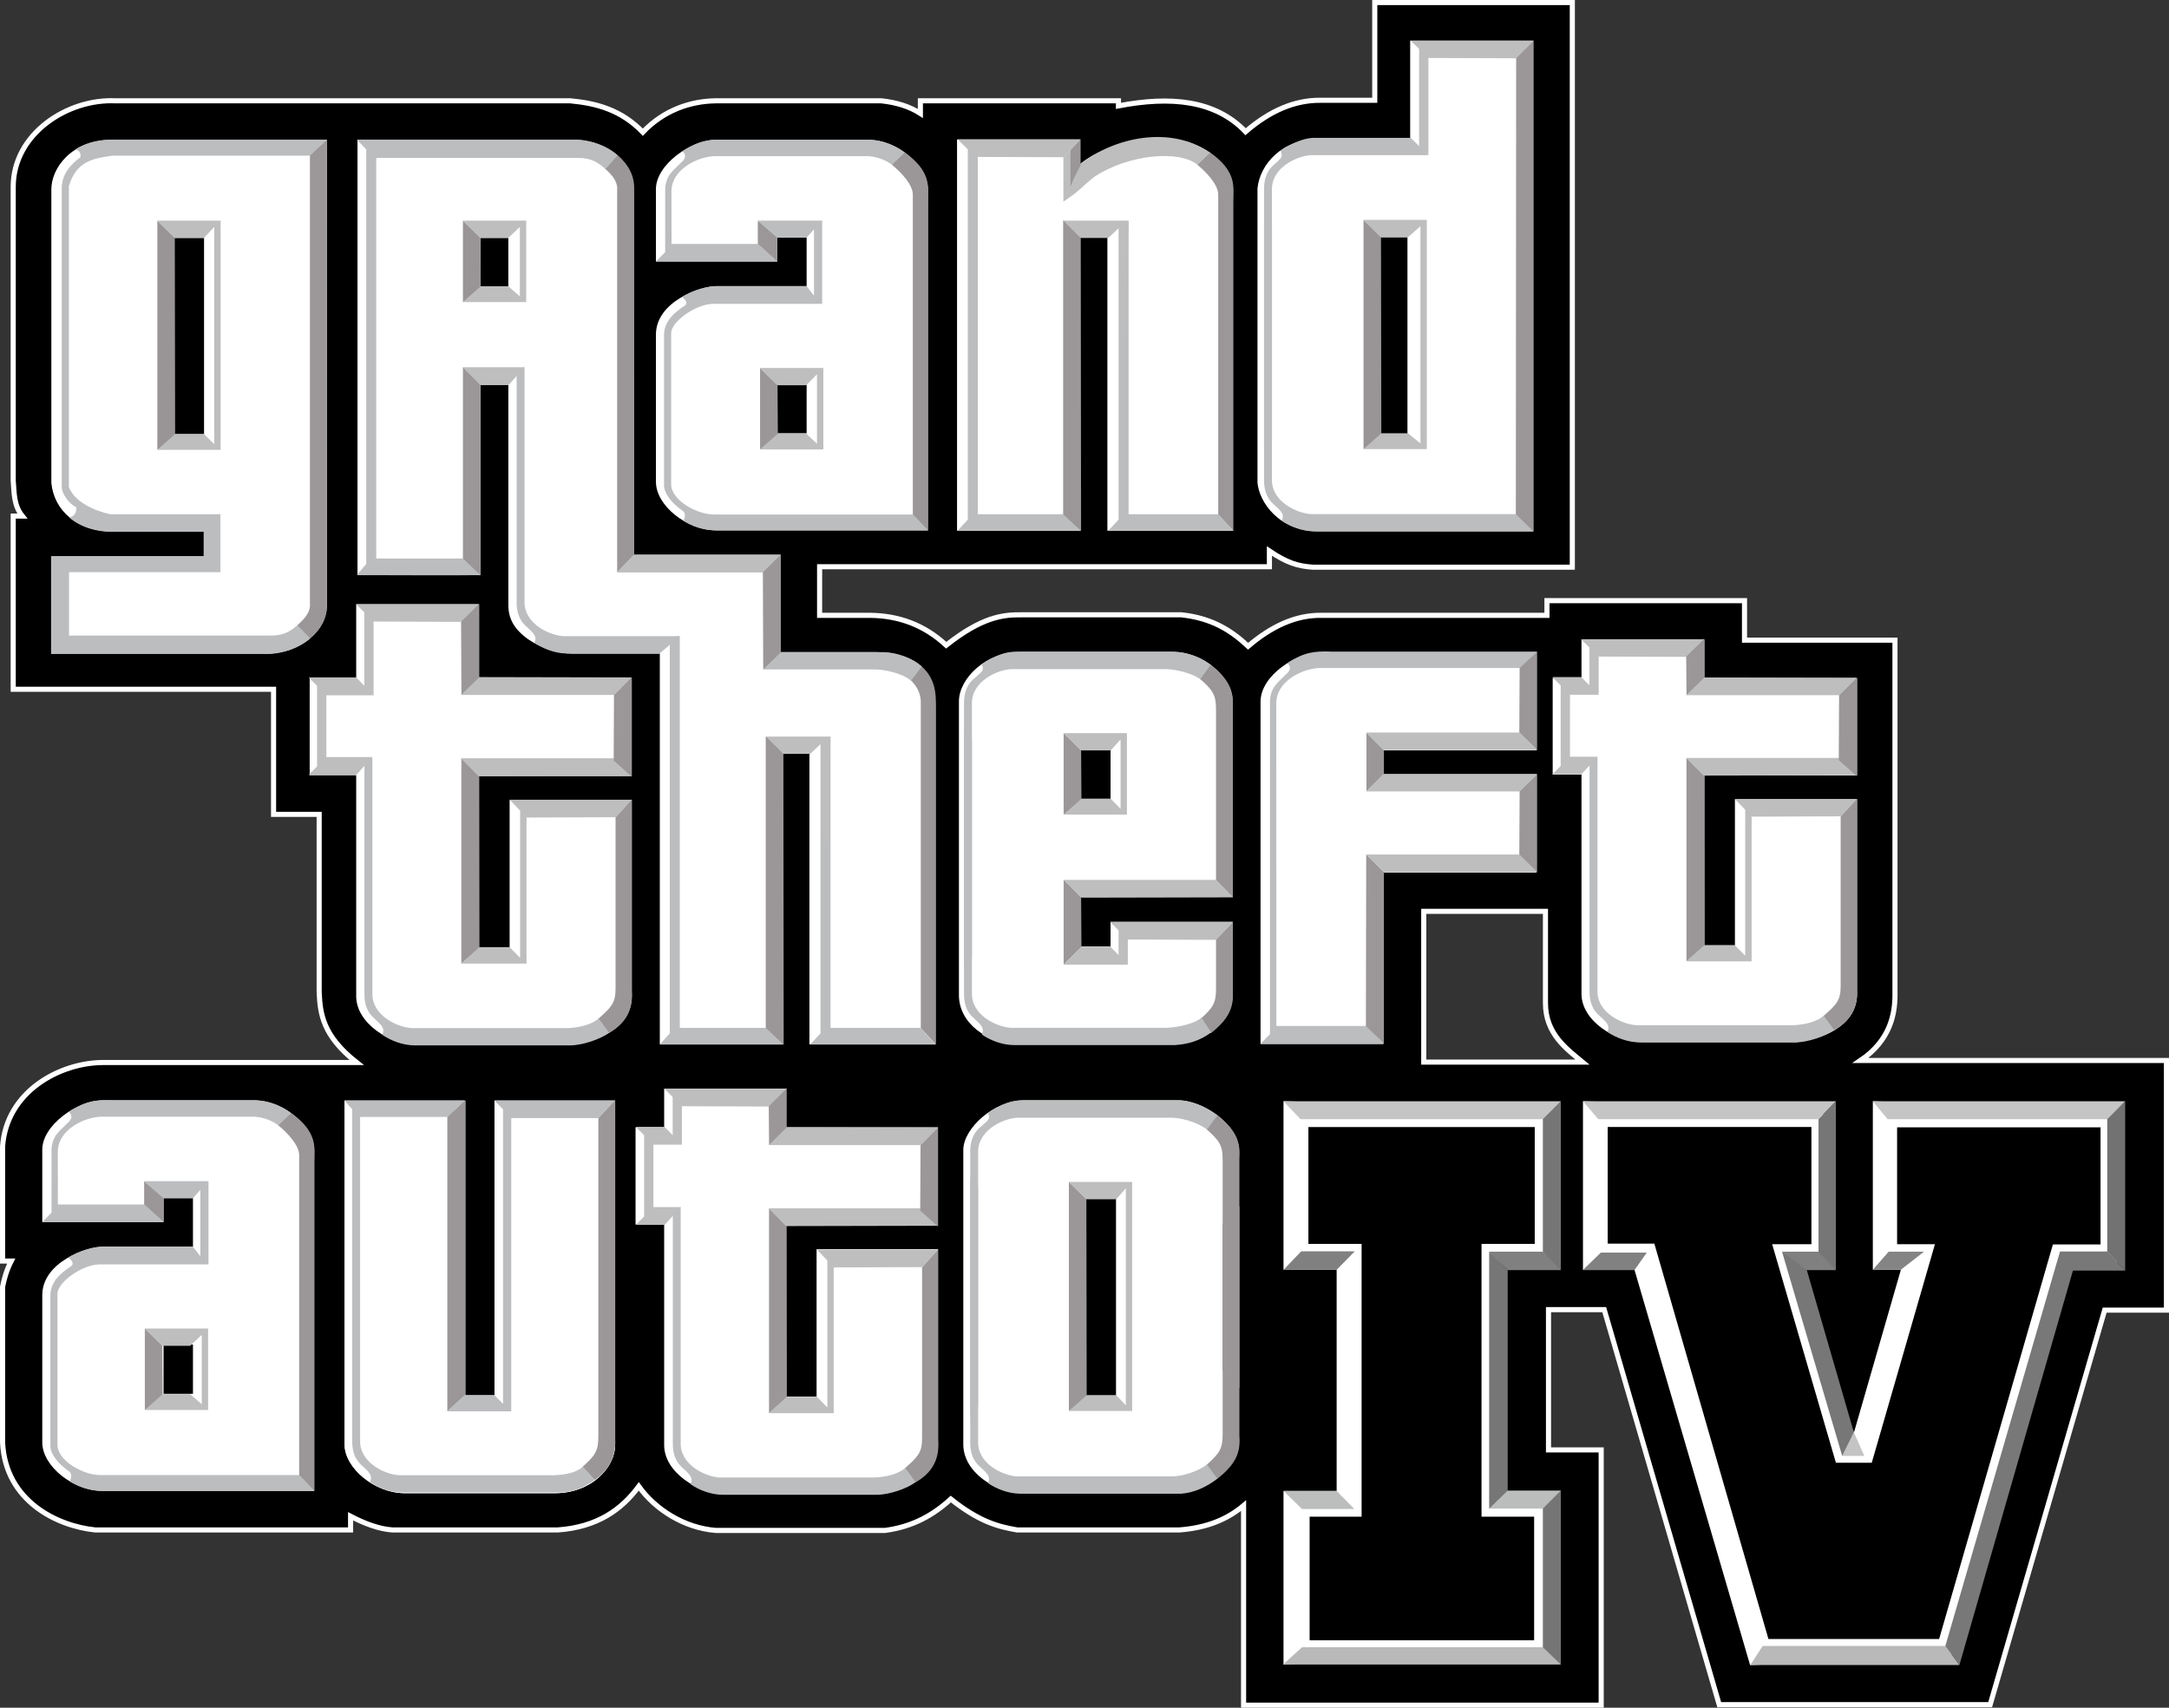
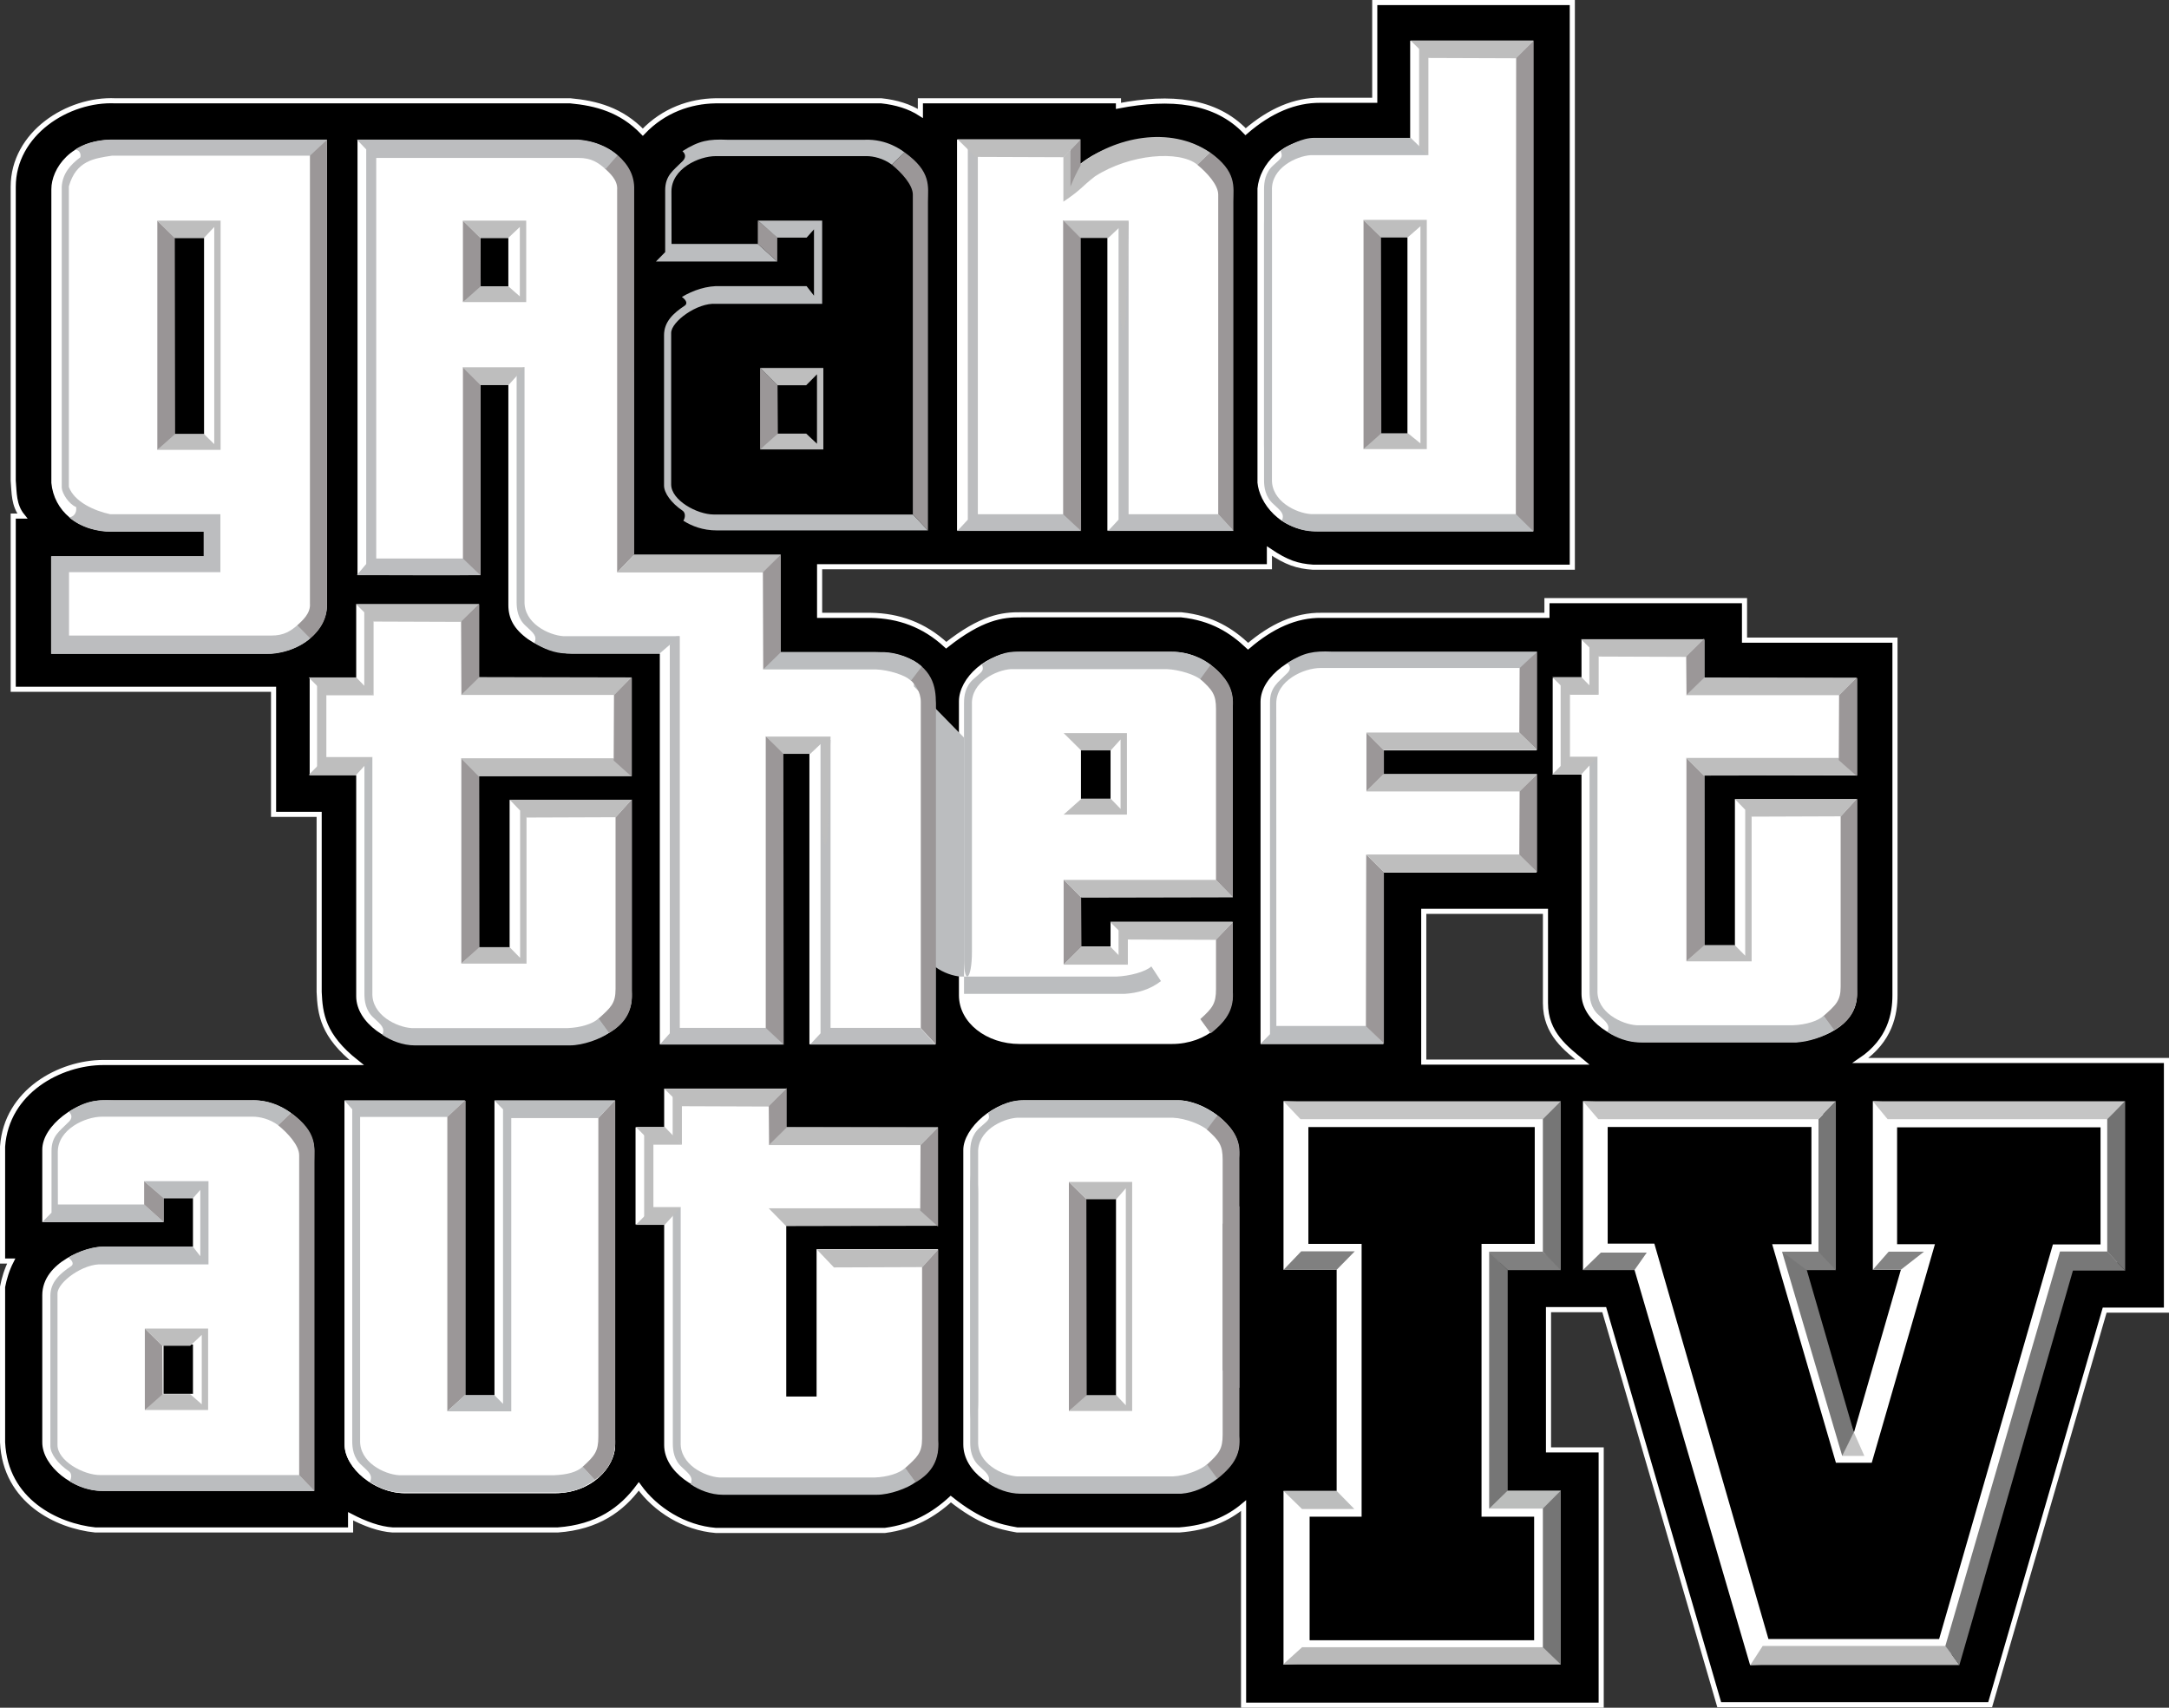
<svg xmlns="http://www.w3.org/2000/svg" xmlns:ns1="http://www.inkscape.org/namespaces/inkscape" xmlns:ns2="http://sodipodi.sourceforge.net/DTD/sodipodi-0.dtd" width="1000" height="787.469" id="svg2" version="1.1" ns1:version="0.48.2 r9819" ns2:docname="gta4logo.svg">
  <rect width="100%" height="100%" fill="#333333" stroke="none" />
  <defs id="defs4">
    <linearGradient id="linearGradient4596">
      <stop style="stop-color:#c7d1bd;stop-opacity:1;" offset="0" id="stop4598" />
      <stop style="stop-color:#638e30;stop-opacity:1;" offset="1" id="stop4600" />
    </linearGradient>
  </defs>
  <ns2:namedview id="base" pagecolor="#ffffff" bordercolor="#666666" borderopacity="1.0" ns1:pageopacity="0.0" ns1:pageshadow="2" ns1:zoom="1.329636" ns1:cx="689.23485" ns1:cy="175.53781" ns1:document-units="px" ns1:current-layer="layer6" showgrid="false" ns1:window-width="1360" ns1:window-height="706" ns1:window-x="-8" ns1:window-y="-8" ns1:window-maximized="1" fit-margin-top="0" fit-margin-left="0" fit-margin-right="0" fit-margin-bottom="0" showguides="true" ns1:guide-bbox="true" />
  <g ns1:groupmode="layer" id="layer2" ns1:label="Warstwa" transform="translate(-4271.5,-264.969)" />
  <g ns1:groupmode="layer" id="layer5" ns1:label="Warstwa#3" transform="translate(-3932.188,-613.688)">
    <path style="fill:#000000;stroke:#ffffff;stroke-width:2.357;stroke-linecap:butt;stroke-linejoin:miter;stroke-miterlimit:4;stroke-opacity:1;stroke-dasharray:none" d="m 4566.006,614.868 0,45.061 -25.219,0 c -11.443,-0.056 -22.887,4.581 -34.33,14.488 -14.019,-14.664 -34.659,-16.5 -58.615,-11.91 l 0,-2.333 -91.324,0 0,5.82 c -5.034,-3.225 -11.073,-5.085 -17.975,-5.82 l -76.591,0 c -11.406,0.197 -23.687,4.242 -33.396,14.464 -10.021,-10.376 -21.522,-13.35 -33.396,-14.464 l -209.709,0 c -22.042,-1.045 -47.172,15.123 -47.172,39.683 l 0,135.452 c 0.491,5.601 0.158,11.345 4.199,16.354 l -4.199,0 0,79.857 120.031,0 0,57.682 21.02,0 0,81.968 c 0.453,9.971 1.577,20.051 17.288,32.463 l -116.764,0 c -20.005,0 -44.706,13.287 -46.485,38.774 l 0,52.771 3.978,0 c -2.016,3.97 -3.204,7.94 -3.978,11.91 l 0,71.679 c 1.276,27.199 25.237,38.629 42.752,40.419 l 117.698,0 0,-6.311 c 6.742,3.505 13.255,5.913 19.375,6.311 l 76.124,0 c 18.38,-1.32 29.538,-9.464 37.374,-20.087 7.653,10.696 20.955,19.139 35.484,20.308 l 78.015,0 c 12.908,-1.689 22.41,-7.187 30.351,-14.463 13.343,10.646 22.149,12.774 30.597,14.242 l 74.724,0 c 13.312,-0.996 22.565,-5.256 29.664,-11.222 l 0,92.012 164.87,0 0,-117.698 -24.286,0 0,-64.681 25.686,0 53.017,182.157 124.917,0 52.796,-181.936 28.485,0 0,-115.119 -141.051,0 c 13.768,-9.285 15.888,-21.541 15.888,-30.13 l 0,-163.691 -69.371,0 0,-18.221 -91.079,0 0,6.777 -103.922,0 c -11.945,-0.188 -23.162,5.095 -33.863,14.243 -7.533,-7.07 -16.489,-12.978 -30.818,-14.488 l -73.791,0 c -8.779,-0.128 -18.428,1.256 -34.575,14.022 -10.281,-9.533 -22.026,-13.577 -34.796,-13.776 l -23.574,0 0,-22.42 207.377,0 0,-7.244 c 7.967,5.365 12.902,6.981 20.087,7.465 l 119.564,0 0,-260.369 z m 22.592,419.051 56.111,0 0,42.286 c 0,14.222 9.693,21.098 17.067,27.233 l -73.177,0 z" id="path3340" ns1:connector-curvature="0" ns2:nodetypes="cccccccccccccscccccccccscccccccccccccccccccccccccccccscccccccccccccccccccccsccc" />
  </g>
  <g ns1:groupmode="layer" id="layer6" ns1:label="Warstwa#4" transform="translate(-3932.188,-613.688)">
    <g transform="matrix(0.609,0,0,0.632,4138.887,723.188)" style="font-size:563.836px;font-style:normal;font-weight:normal;line-height:125%;letter-spacing:0px;word-spacing:0px;fill:#ffffff;fill-opacity:1;stroke:none;display:inline;font-family:Sans" id="g4228">
      <path d="m -184.933,0.327 -22.558,0 0,143.213 22.558,0 z M -91.912,268.153 c 0,18.826 -20.178,35.515 -46.235,35.515 l -162.381,0 0,-71.03 115.596,0 0,-18.05 -69.361,0 c -26.512,0 -44.262,-15.311 -46.235,-35.515 l 0,-214.26 c 0,-15.056 14.761,-36.083 46.235,-36.083 l 162.381,0 z" style="font-variant:normal;font-stretch:normal;fill:#ffffff;font-family:Pricedown;-inkscape-font-specification:Pricedown" id="path4230" ns1:connector-curvature="0" ns2:nodetypes="cccccssccccscsscs" />
    </g>
    <g transform="matrix(0.609,0,0,0.632,4139.437,722.313)" style="font-size:563.836px;font-style:normal;font-weight:normal;line-height:125%;letter-spacing:0px;word-spacing:0px;fill:#ffffff;fill-opacity:1;stroke:none;display:inline;font-family:Sans" id="g4236">
      <path d="m 44.541,1.712 -21.168,0 0,35.532 21.168,0 z M 92.716,305.052 c -10.519,0 -23.361,-4.061 -33.134,-10.451 -10.898,-7.514 -15.042,-15.291 -15.041,-25.064 l 0,-160.695 -21.168,0 0,138.938 -93.038,0 0,-317.666 162.381,0 c 25.824,0 46.235,15.022 46.235,36.083 l 0,76.674 c 0,25.58 -6.354,26.263 -22.553,29.356 4.591,-8.613 22.553,-4.912 22.553,30.421 l 0,130.389 111.719,0 0,72.015 z" style="font-variant:normal;font-stretch:normal;fill:#ffffff;font-family:Pricedown;-inkscape-font-specification:Pricedown" id="path4238" ns1:connector-curvature="0" ns2:nodetypes="cccccscccccccssccccccs" />
    </g>
    <g transform="matrix(0.609,0,0,0.631,3817.863,722.985)" style="font-size:563.836px;font-style:normal;font-weight:normal;line-height:125%;letter-spacing:0px;word-spacing:0px;fill:#ffffff;fill-opacity:1;stroke:none;display:inline;font-family:Sans" id="g4260">
      <path d="m 1026.065,214.588 0,-214.26 -20.78,0 0,214.26 -93.038,0 0,-285.858 93.038,0 0,18.033 c 15.406,-12.022 36.658,-18.033 67.481,-18.033 10.53,2.86e-4 20.683,3.195 30.456,9.584 10.519,7.135 17.641,15.968 17.641,26.499 l 0,249.775 z" style="font-variant:normal;font-stretch:normal;fill:#ffffff;font-family:Pricedown;-inkscape-font-specification:Pricedown" id="path4262" ns1:connector-curvature="0" ns2:nodetypes="ccccccccccccc" />
    </g>
    <g transform="matrix(0.609,0,0,0.633,4133.874,722.873)" style="font-size:563.836px;font-style:normal;font-weight:normal;line-height:125%;letter-spacing:0px;word-spacing:0px;fill:#ffffff;fill-opacity:1;stroke:none;display:inline;font-family:Sans" id="g4268">
      <path d="m 734.334,0.327 -20.502,0 0,143.213 20.502,0 z M 667.03,214.588 c -30.026,0 -44.988,-21.381 -46.235,-35.515 l 0,-214.26 c 1.711,-17.65 18.756,-36.083 46.235,-36.083 l 69.361,0 0,-71.615 93.02,0 0,357.473 z" style="font-variant:normal;font-stretch:normal;fill:#ffffff;font-family:Pricedown;-inkscape-font-specification:Pricedown" id="path4270" ns1:connector-curvature="0" ns2:nodetypes="cccccsccsccccs" />
    </g>
    <g transform="matrix(0.609,0,0,0.632,4519.529,722.75)" style="font-size:563.836px;font-style:normal;font-weight:normal;line-height:125%;letter-spacing:0px;word-spacing:0px;fill:#ffffff;fill-opacity:1;stroke:none;display:inline;font-family:Sans" id="g4276">
      <path d="m -486.156,554.293 c 0,19.908 -19.374,32.39 -46.235,35.515 l -116.147,0 c -20.644,0 -46.235,-15.775 -46.235,-35.515 l 0,-161.263 -35.22,0 0,-71.047 35.22,0 0,-53.533 93.038,0 0,53.533 115.579,0 0,71.679 -115.579,0 0,125.099 23.109,0 0,-107.681 92.47,0 z" style="font-variant:normal;font-stretch:normal;fill:#ffffff;font-family:Pricedown;-inkscape-font-specification:Pricedown" id="path4278" ns1:connector-curvature="0" ns2:nodetypes="scssccccccccccccccs" />
    </g>
    <g transform="matrix(0.609,0,0,0.636,4137.3,722.984)" style="font-size:563.836px;font-style:normal;font-weight:normal;line-height:125%;letter-spacing:0px;word-spacing:0px;fill:#ffffff;fill-opacity:1;stroke:none;display:inline;font-family:Sans" id="g4288">
      <path d="m 275.968,585.319 0,-210.647 -20.219,0 0,210.647 -93.038,0 0,-349.939 88.273,0 0,65.587 74.109,0 c 30.823,0 46.235,13.556 46.235,37.345 l 0,247.008 z" style="font-variant:normal;font-stretch:normal;fill:#ffffff;fill-opacity:1;font-family:Pricedown;-inkscape-font-specification:Pricedown" id="path4290" ns1:connector-curvature="0" ns2:nodetypes="ccccccccsscc" />
    </g>
    <g transform="matrix(0.607,0,0,0.635,4272.003,722.339)" style="font-size:561.707px;font-style:normal;font-weight:normal;line-height:125%;letter-spacing:0px;word-spacing:0px;fill:#ffffff;fill-opacity:1;stroke:none;display:inline;font-family:Sans" id="g4300">
      <path d="m 283.679,373.564 -22.473,0 0,35.398 22.473,0 z m 92.669,178.07 c 0,18.23 -19.709,35.381 -46.06,35.381 l -115.708,0 c -25.055,0 -46.06,-15.375 -46.06,-35.381 l 0,-213.451 c 0,-16.881 21.079,-35.947 46.06,-35.947 l 115.708,0 c 24.673,0 46.06,19.159 46.06,35.947 l 0,142.107 -115.142,0 0,35.947 22.473,0 0,-17.965 92.669,0 z" style="font-variant:normal;font-stretch:normal;fill:#ffffff;font-family:Pricedown;-inkscape-font-specification:Pricedown" id="path4302" ns1:connector-curvature="0" ns2:nodetypes="cccccssssssssccccccs" />
    </g>
    <g transform="matrix(0.609,0,0,0.632,4134.24,722.735)" style="font-size:563.836px;font-style:normal;font-weight:normal;line-height:125%;letter-spacing:0px;word-spacing:0px;fill:#ffffff;fill-opacity:1;stroke:none;display:inline;font-family:Sans" id="g4312">
      <path d="m 715.548,464.077 0,125.163 -93.038,0 0,-249.775 c 0,-19.047 26.834,-36.083 46.235,-36.083 l 162.648,0 0,71.598 -115.845,0 6.3e-4,17.482 115.845,0 0,71.615 z" style="font-variant:normal;font-stretch:normal;fill:#ffffff;font-family:Pricedown;-inkscape-font-specification:Pricedown" id="path4314" ns1:connector-curvature="0" ns2:nodetypes="cccssccccccc" />
    </g>
    <g id="g4324" style="font-size:563.836px;font-style:normal;font-weight:normal;line-height:125%;letter-spacing:0px;word-spacing:0px;fill:#ffffff;fill-opacity:1;stroke:none;display:inline;font-family:Sans" transform="matrix(0.609,0,0,0.627,5084.443,724.465)">
      <path ns2:nodetypes="scssccccccccccccccs" ns1:connector-curvature="0" id="path4326" style="font-variant:normal;font-stretch:normal;fill:#ffffff;font-family:Pricedown;-inkscape-font-specification:Pricedown" d="m -486.156,554.293 c 0,19.908 -19.374,32.39 -46.235,35.515 l -116.147,0 c -20.644,0 -46.235,-15.775 -46.235,-35.515 l 0,-161.263 -21.813,0 0,-71.047 21.813,0 0,-28.27 93.038,0 0,28.27 115.579,0 0,71.679 -115.579,0 0,125.099 23.109,0 0,-107.681 92.47,0 z" />
    </g>
    <g id="g4336" style="font-size:563.836px;font-style:normal;font-weight:normal;line-height:125%;letter-spacing:0px;word-spacing:0px;fill:#ffffff;fill-opacity:1;stroke:none;display:inline;font-family:Sans" transform="matrix(0.601,0,0,0.63,3855.361,1165.983)">
      <path ns2:nodetypes="cccccsssccccccsssscs" ns1:connector-curvature="0" id="path4338" style="font-variant:normal;font-stretch:normal;fill:#ffffff;font-family:Pricedown;-inkscape-font-specification:Pricedown" d="m 275.856,107.458 -22.558,0 0,36.083 22.558,0 z m -69.361,107.13 c -22.384,0 -46.235,-18.009 -46.235,-35.515 l 0,-107.698 c 0,-24.416 34.48,-35.515 46.235,-35.515 l 69.361,0 0,-35.532 -22.558,0 0,17.482 -93.038,0 0,-52.997 c 0,-18.008 27.106,-36.083 46.235,-36.083 l 116.147,0 c 23.233,0 46.235,19.518 46.235,36.083 l 0,249.775 z" />
    </g>
    <g transform="matrix(0.598,0,0,0.633,4359.292,731.354)" style="font-size:563.836px;font-style:normal;font-weight:normal;line-height:125%;letter-spacing:0px;word-spacing:0px;fill:#ffffff;fill-opacity:1;stroke:none;display:inline;font-family:Sans" id="g4346">
      <path d="m -239.95,866.328 c 0,17.327 -18.891,35.515 -46.235,35.515 l -116.147,0 c -22.806,0 -46.235,-18.201 -46.235,-35.515 l 0,-250.343 93.038,0 0,214.811 22.558,0 0,-214.811 93.02,0 z" style="font-variant:normal;font-stretch:normal;fill:#ffffff;font-family:Pricedown;-inkscape-font-specification:Pricedown" id="path4348" ns1:connector-curvature="0" ns2:nodetypes="ssssccccccs" />
      <path ns2:nodetypes="ssssccccccs" ns1:connector-curvature="0" id="path3100" style="font-variant:normal;font-stretch:normal;fill:#ffffff;font-family:Pricedown;-inkscape-font-specification:Pricedown" d="m -239.95,866.328 c 0,17.327 -18.891,35.515 -46.235,35.515 l -116.147,0 c -22.806,0 -46.235,-18.201 -46.235,-35.515 l 0,-250.343 93.038,0 0,214.811 22.558,0 0,-214.811 93.02,0 z" />
    </g>
    <g transform="matrix(0.605,0,0,0.631,4658.735,930.316)" style="font-size:563.836px;font-style:normal;font-weight:normal;line-height:125%;letter-spacing:0px;word-spacing:0px;fill:#ffffff;fill-opacity:1;stroke:none;display:inline;font-family:Sans" id="g4354">
      <path d="m -486.156,554.293 c 0,19.908 -19.374,32.39 -46.235,35.515 l -116.147,0 c -20.644,0 -46.235,-15.775 -46.235,-35.515 l 0,-161.263 -21.813,0 0,-71.047 21.813,0 0,-28.27 93.038,0 0,28.27 115.579,0 0,71.679 -115.579,0 0,125.099 23.109,0 0,-107.681 92.47,0 z" style="font-variant:normal;font-stretch:normal;fill:#ffffff;font-family:Pricedown;-inkscape-font-specification:Pricedown" id="path4356" ns1:connector-curvature="0" ns2:nodetypes="scssccccccccccccccs" />
    </g>
    <g transform="matrix(0.609,0,0,0.634,4328.751,730.507)" style="font-size:563.836px;font-style:normal;font-weight:normal;line-height:125%;letter-spacing:0px;word-spacing:0px;fill:#ffffff;fill-opacity:1;stroke:none;display:inline;font-family:Sans" id="g4240">
      <path d="m 193.696,687.582 -22.558,0 0,143.213 22.558,0 z m 93.02,178.745 c 0,16.401 -26.61,35.515 -46.235,35.515 l -116.147,0 c -22.321,0 -46.235,-15.623 -46.235,-35.515 l 0,-214.26 c 0,-15.544 23.142,-36.083 46.235,-36.083 l 116.147,0 c 19.909,0 46.235,18.416 46.235,36.083 z" style="font-variant:normal;font-stretch:normal;fill:#ffffff;font-family:Pricedown;-inkscape-font-specification:Pricedown" id="path4242" ns1:connector-curvature="0" ns2:nodetypes="cccccsssssssss" />
    </g>
    <path style="fill:#ffffff;stroke:none" d="m 4523.939,1121.496 2e-4,77.725 24.499,0 0,101.978 -24.499,0 0,80.022 122.585,-6.068 0.973,-69.867 -25.105,-0.389 1.168,-109.568 23.938,-0.778 -0.195,-69.283 z" id="path4169" ns1:connector-curvature="0" ns2:nodetypes="ccccccccccccc" />
    <path style="fill:#ffffff;stroke:none" d="m 4662.001,1121.508 0,77.812 23.776,0 53.273,182.167 92.424,-3.575 53.032,-181.893 24.246,-0.253 -1.01,-69.708 -112.097,-4.552 0,77.695 12.927,0 -21.657,75.123 -19.221,-50.082 -5.55,-29.237 11.641,-2.166 -1.083,-67.95 z" id="path4175" ns1:connector-curvature="0" ns2:nodetypes="ccccccccccccccccc" />
    <path style="fill:#000000;stroke:none" d="m 4747.512,1369.478 78.692,0 52.458,-181.959 21.962,0 0,-53.989 -93.795,0 0,53.893 17.445,0 -29.126,100.76 -16.531,0 -29.388,-100.76 18.105,0 0,-54.054 -93.938,0 0,53.791 21.516,0 z" id="path4125" ns1:connector-curvature="0" />
    <path style="fill:#b9b9b9;fill-opacity:1;stroke:none" d="m 4829.254,1372.67 6.302,8.807 -96.392,0 5.701,-8.807 z" id="path4127" ns1:connector-curvature="0" ns2:nodetypes="ccccc" />
    <path style="fill:#787878;fill-opacity:1;stroke:none" d="m 4829.078,1372.67 52.86,-181.902 21.766,0 8.292,8.81 -24.098,0 -52.342,181.902 z" id="path4129" ns1:connector-curvature="0" ns2:nodetypes="ccccccc" />
    <path style="fill:#727272;fill-opacity:1;stroke:none" d="m 4903.706,1190.861 0,-61.553 8.275,-7.821 0,78.136 z" id="path4131" ns1:connector-curvature="0" ns2:nodetypes="ccccc" />
    <path style="fill:#c5c5c5;fill-opacity:1;stroke:none" d="m 4802.453,1129.768 101.275,0 8.253,-8.275 -116.343,0 z" id="path4133" ns1:connector-curvature="0" ns2:nodetypes="ccccc" />
    <path style="fill:#848484;fill-opacity:1;stroke:none" d="m 4808.545,1199.201 10.702,-8.34 -16.308,0 -7.306,8.34 z" id="path4135" ns1:connector-curvature="0" ns2:nodetypes="ccccc" />
    <path style="fill:#c4c4c4;fill-opacity:1;stroke:none" d="m 4786.632,1273.561 5.111,11.49 -10.223,0 z" id="path4137" ns1:connector-curvature="0" ns2:nodetypes="cccc" />
    <path style="fill:#777777;fill-opacity:1;stroke:none" d="m 4786.876,1274.102 -21.662,-74.722 c -2.62,-5.26 -7.485,-5.967 -11.44,-8.519 l 27.747,94.194 z" id="path4139" ns1:connector-curvature="0" ns2:nodetypes="ccccc" />
    <path style="fill:#808080;fill-opacity:1;stroke:none" d="m 4753.774,1190.861 17.476,0 c 2.679,2.84 5.578,4.859 7.351,8.519 l -13.387,0 z" id="path4141" ns1:connector-curvature="0" ns2:nodetypes="ccccc" />
    <path style="fill:#767676;fill-opacity:1;stroke:none" d="m 4770.591,1190.913 0,-61.188 8.009,-8.233 0,77.887 z" id="path4143" ns1:connector-curvature="0" ns2:nodetypes="ccccc" />
    <path ns1:connector-curvature="0" id="path4145" d="m 4669.072,1129.768 101.496,0 8.032,-8.275 -116.603,0 z" style="fill:#c5c5c5;fill-opacity:1;stroke:none" ns2:nodetypes="ccccc" />
    <path style="fill:#818181;fill-opacity:1;stroke:none" d="m 4691.42,1191.29 -21.175,0 -8.275,8.032 23.799,0 z" id="path4147" ns1:connector-curvature="0" ns2:nodetypes="ccccc" />
    <path style="fill:#c5c5c5;fill-opacity:1;stroke:none" d="m 4531.756,1129.768 111.868,0 c 3.892,-1.979 6.019,-5.144 8.195,-8.275 l -127.892,0 z" id="path4149" ns1:connector-curvature="0" ns2:nodetypes="ccccc" />
    <path ns1:connector-curvature="0" id="path4151" d="m 4618.75,1190.861 24.768,0 c 2.757,2.84 6.984,4.675 8.27,8.519 l -24.485,0 c -2.851,-2.84 -5.932,-5.342 -8.553,-8.519 z" style="fill:#808080;fill-opacity:1;stroke:none" ns2:nodetypes="ccccc" />
    <path ns2:nodetypes="ccccc" ns1:connector-curvature="0" id="path4153" d="m 4643.513,1190.865 0,-61.108 8.275,-8.264 0,77.887 z" style="fill:#767676;fill-opacity:1;stroke:none" />
    <path style="fill:#767676;fill-opacity:1;stroke:none" d="m 4627.299,1199.34 -8.548,-8.483 0,118.496 c 6.279,-2.64 5.699,-5.383 8.548,-8.075 z" id="path4155" ns1:connector-curvature="0" ns2:nodetypes="ccccc" />
    <path ns2:nodetypes="ccccc" style="fill:#bbbdbc;fill-opacity:1;stroke:none" d="m 4651.791,1301.018 -24.497,0 -8.527,8.325 24.763,0 c 4.885,-2.112 8.262,-5.845 8.262,-8.325 z" id="path4157" ns1:connector-curvature="0" />
    <path ns1:connector-curvature="0" id="path4159" d="m 4643.654,1373.253 c 2.824,2.562 6.803,4.134 8.142,7.968 l -128.09,0 8.809,-7.968 z" style="fill:#b9b9b9;fill-opacity:1;stroke:none" ns2:nodetypes="ccccc" />
    <path ns1:connector-curvature="0" id="path4161" d="m 4523.941,1301.195 24.503,0 8.148,8.325 -24.129,0 z" style="fill:#bcbdbd;fill-opacity:1;stroke:none" ns2:nodetypes="ccccc" />
    <path ns2:nodetypes="ccccc" style="fill:#808080;fill-opacity:1;stroke:none" d="m 4556.786,1190.71 -24.695,0 -8.141,8.519 24.478,0 z" id="path4163" ns1:connector-curvature="0" />
    <path style="fill:#757575;fill-opacity:1;stroke:none" d="m 4643.513,1373.261 0,-63.93 8.275,-8.298 0,80.183 z" id="path4165" ns1:connector-curvature="0" ns2:nodetypes="ccccc" />
    <path style="fill:#000000;stroke:none" d="m 4639.768,1133.401 0,53.872 -24.538,0 0,125.795 24.256,0 0,56.974 -103.513,0 0,-56.974 23.974,0 0,-125.795 -24.538,0 0,-53.872 z" id="path4123" ns1:connector-curvature="0" ns2:nodetypes="ccccccccccccc" />
    <path ns2:nodetypes="ccccccccccccccc" ns1:connector-curvature="0" id="path3049" d="m 3983.064,850.823 c -7.415,-1.573 -16.669,-5.769 -19.128,-12.614 l 0,-138.58 c 3.344,-11.874 11.655,-12.893 19.858,-14.148 l 91.538,0 7.63,-7.432 -99.766,0 c -6.973,0.222 -12.562,1.997 -16.422,4.679 1.756,-0.044 2.9,1.582 2.466,3.492 -4.773,3.489 -8.232,7.69 -8.587,13.572 l 0,138.771 c 0.137,2.655 3.284,7.616 6.648,8.933 0.427,3.061 -1.502,4.673 -3.31,4.723 5.72,4.898 13.445,6.753 19.549,6.647 z" style="fill:#bcbdbf;fill-opacity:1;stroke:none" />
    <path ns1:connector-curvature="0" id="path3051" d="m 4012.928,815.188 -8.209,5.937 0,-105.704 8.063,7.917 z" style="fill:#999596;fill-opacity:1;stroke:none" ns2:nodetypes="ccccc" />
    <path ns2:nodetypes="ccccccccccc" ns1:connector-curvature="0" id="path3053" d="m 4026.208,813.81 4.753,4.675 0,-100.133 -4.766,5.058 -13.412,0 -8.064,-7.99 29.175,0 0,105.704 -29.189,0 8.224,-7.314 z" style="fill:#bebebe;fill-opacity:1;stroke:none" />
    <path ns2:nodetypes="ccccccccccccccccccccccccc" ns1:connector-curvature="0" id="path3055" d="m 3982.994,850.819 -0.255,8.061 43.341,-0.014 0,11.386 -65.997,0 -4.346,0 0,3.356 0,37.08 0,4.522 4.346,0 97.07,0 c -3.773,-0.017 -6.462,0 0.025,0 9.774,-0.8 15.951,-5.199 18.091,-7.191 l -5.518,-6.417 c -3.501,3.039 -6.522,5.181 -12.573,5.157 l -93.166,0 0,-29.222 65.859,0 3.929,0 0,-3.929 0,-18.859 0,-3.929 -3.929,0 -50.622,0 z" style="font-size:medium;font-style:normal;font-variant:normal;font-weight:normal;font-stretch:normal;text-indent:0;text-align:start;text-decoration:none;line-height:normal;letter-spacing:normal;word-spacing:normal;text-transform:none;direction:ltr;block-progression:tb;writing-mode:lr-tb;text-anchor:start;baseline-shift:baseline;color:#000000;fill:#bcbdbf;fill-opacity:1;stroke:none;stroke-width:10;marker:none;visibility:visible;display:inline;overflow:visible;enable-background:accumulate;font-family:Sans;-inkscape-font-specification:Sans" />
    <path ns2:nodetypes="ccccsccc" ns1:connector-curvature="0" id="path3057" d="m 4075.079,892 c 0.377,4.562 -3.465,7.813 -5.784,10.004 l 5.907,6.078 c 5.149,-4.391 7.96,-9.641 7.735,-16.082 -10e-5,-0.005 0,-0.02 0,-0.025 l 0.01,-213.915 -7.867,7.397 c 0,27.992 0,151.113 0,206.542 z" style="font-size:medium;font-style:normal;font-variant:normal;font-weight:normal;font-stretch:normal;text-indent:0;text-align:start;text-decoration:none;line-height:normal;letter-spacing:normal;word-spacing:normal;text-transform:none;direction:ltr;block-progression:tb;writing-mode:lr-tb;text-anchor:start;baseline-shift:baseline;color:#000000;fill:#9b9798;fill-opacity:1;stroke:none;stroke-width:10;marker:none;visibility:visible;display:inline;overflow:visible;enable-background:accumulate;font-family:Sans;-inkscape-font-specification:Sans" />
    <path ns2:nodetypes="ccccc" style="fill:#999596;fill-opacity:1;stroke:none" d="m 4153.824,747.067 -8.209,5.937 0,-37.584 8.063,7.917 z" id="path3058" ns1:connector-curvature="0" />
    <path style="fill:#bebebe;fill-opacity:1;stroke:none" d="m 4166.518,745.689 5.338,4.675 0,-32.012 -5.352,5.058 -12.827,0 -8.064,-7.99 29.175,0 0,37.583 -29.189,0 8.224,-7.314 z" id="path3060" ns1:connector-curvature="0" ns2:nodetypes="ccccccccccc" />
    <path style="font-size:medium;font-style:normal;font-variant:normal;font-weight:normal;font-stretch:normal;text-indent:0;text-align:start;text-decoration:none;line-height:normal;letter-spacing:normal;word-spacing:normal;text-transform:none;direction:ltr;block-progression:tb;writing-mode:lr-tb;text-anchor:start;baseline-shift:baseline;color:#000000;fill:#9b9798;fill-opacity:1;stroke:none;stroke-width:10;marker:none;visibility:visible;display:inline;overflow:visible;enable-background:accumulate;font-family:Sans;-inkscape-font-specification:Sans" d="m 4216.721,701.27 c 0.377,-4.562 -3.465,-7.813 -5.784,-10.004 l 5.907,-6.078 c 5.149,4.391 7.96,9.641 7.735,16.082 -1e-4,0.005 0,0.02 0,0.025 l 0.01,168.14 -7.867,8.215 c 0,-27.992 0,-120.95 0,-176.379 z" id="path3056" ns1:connector-curvature="0" ns2:nodetypes="ccccscccc" />
    <path ns2:nodetypes="cccccccccccccccc" ns1:connector-curvature="0" id="path3059" d="m 4096.719,878.864 4.313,-5.111 0,-191.17 -4.313,-4.522 5,0 97.07,0 c -3.773,0.017 -6.462,0 0.025,0 9.774,0.8 15.951,5.199 18.091,7.191 l -5.518,6.417 c -3.501,-3.039 -6.522,-5.181 -12.573,-5.157 l -93.166,0 1e-4,29.222 c 0,126.673 0,76.147 0,155.51 5.84,0 11.409,-7e-5 41.455,-7e-5 6.569,7.659 -0.043,0.015 6.59,7.62 -12.791,0.192 -40.473,0.006 -56.973,3.1e-4 z" style="font-size:medium;font-style:normal;font-variant:normal;font-weight:normal;font-stretch:normal;text-indent:0;text-align:start;text-decoration:none;line-height:normal;letter-spacing:normal;word-spacing:normal;text-transform:none;direction:ltr;block-progression:tb;writing-mode:lr-tb;text-anchor:start;baseline-shift:baseline;color:#000000;fill:#bcbdbf;fill-opacity:1;stroke:none;stroke-width:10;marker:none;visibility:visible;display:inline;overflow:visible;enable-background:accumulate;font-family:Sans;-inkscape-font-specification:Sans" />
    <path style="fill:#bbbdbf;fill-opacity:1;stroke:none" d="m 3958.872,1169.107 39.805,0 8.933,8.096 -55.918,0 4.248,-4.322 0,-28.496 c 0,-6.926 3.878,-9.214 7.378,-12.828 2.586,-2.177 2.02,-3.912 0.581,-5.226 7.735,-4.913 12.188,-5.606 20.538,-5.264 l 63.481,0 c 10.332,-0.401 17.039,4.848 18.405,5.826 l -5.88,5.669 c -3.956,-2.952 -8.592,-3.946 -11.667,-3.946 l -69.486,0 c -7.881,0 -20.457,5.844 -20.457,16.299 z" id="path3067" ns1:connector-curvature="0" ns2:nodetypes="cccccccccccccccc" />
    <path style="fill:#9b9798;fill-opacity:1;stroke:none" d="m 4007.619,1177.229 0,-11.2 -8.972,-7.678 0,10.765 z" id="path3069" ns1:connector-curvature="0" ns2:nodetypes="ccccc" />
    <path style="fill:#bbbdbf;fill-opacity:1;stroke:none" d="m 4007.619,1166.194 13.537,2e-4 3.385,-3.809 0,30.58 -3.406,-4.393 -39.529,0 c -6.361,-0.314 -12.88,1.923 -17.971,4.995 1.839,1.272 2.799,2.956 1.366,3.969 -5.242,3.449 -9.591,7.417 -9.591,13.663 l 0,69.366 c 0,3.31 3.232,7.97 8.589,11.581 1.132,0.803 1.444,2.706 0.325,4.62 3.961,2.452 8.896,4.448 15.499,4.448 l 97.275,3e-4 -6.93,-7.337 -91.784,0 c -7.836,0 -19.687,-6.63 -19.687,-13.858 l 0,-69.878 c 0,-5.176 12.003,-14.065 20.69,-13.403 l 48.928,0 0,-38.388 -29.663,0.01 z" id="path3071" ns1:connector-curvature="0" ns2:nodetypes="ccccccccccccccccccccccc" />
    <path style="fill:#9b9798;fill-opacity:1;stroke:none" d="m 4077.095,1301.231 0,-151.634 c 0,-6.919 1.758,-13.749 -10.774,-22.713 l -5.902,5.671 c 4.412,3.586 9.693,9.276 9.693,13.813 l 0,147.504 z" id="path3073" ns1:connector-curvature="0" ns2:nodetypes="ccccccc" />
    <path ns1:connector-curvature="0" id="path3077" d="m 4007.174,1257.943 -8.209,5.937 0,-37.584 8.063,7.917 z" style="fill:#9b9798;fill-opacity:1;stroke:none" ns2:nodetypes="ccccc" />
    <path style="fill:#bebebe;fill-opacity:1;stroke:none" d="m 4019.868,1256.565 5.338,4.675 0,-32.012 -5.352,5.058 -12.827,0 -8.064,-7.99 29.175,0 0,37.583 -29.189,0 8.224,-7.314 z" id="path3079" ns1:connector-curvature="0" ns2:nodetypes="ccccccccccc" />
    <path style="fill:#bbbdbf;fill-opacity:1;stroke:none" d="m 4090.93,1121.076 3.654,4.149 -10e-5,153.064 c 0,3.144 0.502,7.69 4.333,11.043 3.456,3.232 5.165,4.554 3.875,7.727 3.828,2.653 9.352,4.853 14.824,4.853 l 73.839,0 c 5.753,-0.376 10.703,-2.662 14.993,-5.803 l -5.628,-6.079 c -2.67,2.526 -7.26,3.681 -13.14,3.914 l -71.57,0 c -6.724,-0.43 -18.293,-5.928 -17.892,-16.215 l 0,-149.01 40.202,0 8.149,-7.644 z" id="path3063" ns1:connector-curvature="0" ns2:nodetypes="cccccccccccccccc" />
    <path style="fill:#9b9798;fill-opacity:1;stroke:none" d="m 4146.59,1121.058 0,135.951 -8.165,7.471 c 0,-80.536 0,-90.523 0,-135.769 z" id="path3064" ns1:connector-curvature="0" ns2:nodetypes="ccccc" />
    <path style="fill:#9b9798;fill-opacity:1;stroke:none" d="m 4200.814,1290.042 5.606,6.058 c 6.509,-4.271 9.953,-11.48 9.351,-19.204 l 0,-155.934 -7.721,8.272 0,146.961 c 0,6.626 -1.539,8.713 -7.237,13.847 z" id="path3068" ns1:connector-curvature="0" ns2:nodetypes="ccccccc" />
    <path style="fill:#bbbdbf;fill-opacity:1;stroke:none" d="m 4208.038,1129.249 -40.14,0 0,135.233 -29.483,0 8.152,-7.508 13.528,0 4.012,4.061 0,-135.808 -4.041,-4.157 55.654,0 z" id="path3070" ns1:connector-curvature="0" ns2:nodetypes="ccccccccccc" />
    <g transform="matrix(0.601,0,0,0.63,4138.285,723.046)" style="font-size:563.836px;font-style:normal;font-weight:normal;line-height:125%;letter-spacing:0px;word-spacing:0px;fill:#ffffff;fill-opacity:1;stroke:none;display:inline;font-family:Sans" id="g3084">
-       <path d="m 275.856,107.458 -22.558,0 0,36.083 22.558,0 z m -69.361,107.13 c -22.384,0 -46.235,-18.009 -46.235,-35.515 l 0,-107.698 c 0,-24.416 34.48,-35.515 46.235,-35.515 l 69.361,0 0,-35.532 -22.558,0 0,17.482 -93.038,0 0,-52.997 c 0,-18.008 27.106,-36.083 46.235,-36.083 l 116.147,0 c 23.233,0 46.235,19.518 46.235,36.083 l 0,249.775 z" style="font-variant:normal;font-stretch:normal;fill:#ffffff;font-family:Pricedown;-inkscape-font-specification:Pricedown" id="path3086" ns1:connector-curvature="0" ns2:nodetypes="cccccsssccccccsssscs" />
-     </g>
+       </g>
    <path ns2:nodetypes="cccccccccccccccc" ns1:connector-curvature="0" id="path3088" d="m 4241.796,726.17 39.805,0 8.933,8.096 -55.918,0 4.248,-4.322 0,-28.496 c 0,-6.926 3.878,-9.214 7.378,-12.828 2.586,-2.177 2.02,-3.912 0.581,-5.226 7.734,-4.913 12.188,-5.605 20.538,-5.264 l 63.481,0 c 10.332,-0.401 17.039,4.848 18.405,5.826 l -5.88,5.669 c -3.956,-2.952 -8.592,-3.946 -11.667,-3.946 l -69.487,0 c -7.881,0 -20.457,5.844 -20.457,16.299 z" style="fill:#bbbdbf;fill-opacity:1;stroke:none" />
    <path ns2:nodetypes="ccccc" ns1:connector-curvature="0" id="path3090" d="m 4290.542,734.292 0,-11.2 -8.972,-7.678 0,10.765 z" style="fill:#9b9798;fill-opacity:1;stroke:none" />
    <path ns2:nodetypes="ccccccccccccccccccccccc" ns1:connector-curvature="0" id="path3092" d="m 4290.543,723.257 13.537,2.2e-4 3.386,-3.809 0,30.58 -3.406,-4.393 -39.529,0 c -6.361,-0.314 -12.88,1.923 -17.971,4.995 1.839,1.272 2.799,2.956 1.366,3.969 -5.242,3.449 -9.591,7.417 -9.591,13.663 l 0,69.366 c 0,3.31 3.232,7.97 8.589,11.581 1.132,0.803 1.444,2.706 0.325,4.62 3.961,2.452 8.896,4.448 15.499,4.448 l 97.275,3.4e-4 -6.93,-7.337 -91.784,0 c -7.836,0 -19.687,-6.63 -19.687,-13.859 l 0,-69.878 c 0,-5.176 12.003,-14.065 20.69,-13.403 l 48.928,0 0,-38.387 -29.663,0.004 z" style="fill:#bbbdbf;fill-opacity:1;stroke:none" />
    <path ns2:nodetypes="ccccccc" ns1:connector-curvature="0" id="path3094" d="m 4360.019,858.294 0,-151.634 c 0,-6.919 1.758,-13.749 -10.774,-22.713 l -5.902,5.671 c 4.412,3.586 9.693,9.276 9.693,13.813 l 0,147.504 z" style="fill:#9b9798;fill-opacity:1;stroke:none" />
    <path ns2:nodetypes="ccccc" style="fill:#9b9798;fill-opacity:1;stroke:none" d="m 4290.819,815.006 -8.209,5.937 0,-37.584 8.063,7.917 z" id="path3096" ns1:connector-curvature="0" />
    <path ns2:nodetypes="ccccccccccc" ns1:connector-curvature="0" id="path3098" d="m 4303.874,813.628 4.978,4.675 0,-32.012 -4.991,5.058 -13.187,0 -8.064,-7.99 29.175,0 0,37.583 -29.189,0 8.224,-7.314 z" style="fill:#bebebe;fill-opacity:1;stroke:none" />
    <path ns2:nodetypes="ccccccccccccc" ns1:connector-curvature="0" id="path3124" d="m 4379.5,1160.677 0,118.164 c 0,3.144 0.504,7.69 4.349,11.043 3.468,3.232 5.183,4.554 3.889,7.727 3.842,2.653 9.386,4.853 14.877,4.853 l 74.104,0 c 5.774,-0.376 11.62,-2.955 16.806,-6.976 l -4.768,-6.665 c -2.679,2.526 -9.925,5.44 -15.826,5.673 l -71.826,0 c -6.749,-0.43 -18.359,-5.928 -17.956,-16.215 l 0,-114.11 c 0,-12.955 -3.647,-15.917 -3.647,-3.495 z" style="fill:#bbbdbf;fill-opacity:1;stroke:none" />
    <path style="fill:#bbbdbf;fill-opacity:1;stroke:none" d="m 4379.5,1262.922 0,-118.164 c 0,-3.144 0.504,-7.69 4.349,-11.043 3.468,-3.232 5.183,-3.602 3.889,-6.775 3.842,-2.653 9.386,-5.806 14.877,-5.806 l 74.104,0 c 5.774,0.376 12.4,3.699 16.706,6.84 l -4.404,6.908 c -2.679,-2.526 -10.189,-5.547 -16.09,-5.78 l -71.826,0 c -6.749,0.43 -18.359,5.928 -17.956,16.215 l 0,114.11 c 0,12.955 -3.647,15.917 -3.647,3.495 z" id="path3126" ns1:connector-curvature="0" ns2:nodetypes="ccccccccccccc" />
    <path ns2:nodetypes="ccccccc" ns1:connector-curvature="0" id="path3128" d="m 4488.645,1289.022 4.778,6.568 c 8.358,-6.567 10.781,-11.99 10.18,-19.714 l 0,-106.032 -7.721,8.272 0,97.059 c 0,6.626 -1.539,8.713 -7.237,13.847 z" style="fill:#9b9798;fill-opacity:1;stroke:none" />
    <path style="fill:#9b9798;fill-opacity:1;stroke:none" d="m 4488.645,1134.565 4.778,-6.568 c 8.358,6.567 10.781,11.99 10.18,19.714 l 0,106.032 -7.721,-8.272 0,-97.059 c 0,-6.626 -1.539,-8.713 -7.237,-13.847 z" id="path3130" ns1:connector-curvature="0" ns2:nodetypes="ccccccc" />
    <path ns2:nodetypes="ccccc" style="fill:#9b9798;fill-opacity:1;stroke:none" d="m 4433.198,1258.405 -8.209,5.937 0,-105.626 8.063,7.917 z" id="path3132" ns1:connector-curvature="0" />
    <path ns2:nodetypes="ccccccccccc" ns1:connector-curvature="0" id="path3134" d="m 4446.815,1257.027 4.416,4.675 0,-100.055 -4.429,5.058 -13.749,0 -8.064,-7.99 29.175,0 0,105.626 -29.189,0 8.224,-7.314 z" style="fill:#bebebe;fill-opacity:1;stroke:none" />
    <path style="fill:#9b9798;fill-opacity:1;stroke:none" d="m 4349.398,1290.739 4.778,6.568 c 8.072,-4.566 11.221,-11.042 10.561,-19.523 l 0,-88.026 -7.435,8.272 0,79.053 c 0,6.626 -2.206,8.522 -7.904,13.656 z" id="path3152" ns1:connector-curvature="0" ns2:nodetypes="ccccccc" />
    <path ns1:connector-curvature="0" id="path3154" d="m 4316.674,1198.131 -7.818,-8.209 55.807,0 -7.249,8.063 z" style="fill:#bebebe;fill-opacity:1;stroke:none" ns2:nodetypes="ccccc" />
-     <path ns2:nodetypes="cccccccc" ns1:connector-curvature="0" id="path3156" d="m 4308.813,1257.756 4.813,4.944 0,-67.753 c 3.379,0 1.869,1.005 2.932,2.845 l 0,67.547 -29.889,0 8.252,-7.583 z" style="fill:#bebebe;fill-opacity:1;stroke:none" />
-     <path ns1:connector-curvature="0" id="path3158" d="m 4294.94,1257.88 -8.209,7.396 0,-94.408 8.063,8.164 z" style="fill:#9b9798;fill-opacity:1;stroke:none" ns2:nodetypes="ccccc" />
    <path ns2:nodetypes="ccccc" style="fill:#bebebe;fill-opacity:1;stroke:none" d="m 4294.633,1179.071 -8.054,-8.209 69.746,0 8.13,8.063 z" id="path3160" ns1:connector-curvature="0" />
    <path ns2:nodetypes="ccccc" style="fill:#9b9798;fill-opacity:1;stroke:none" d="m 4356.444,1171.898 8.209,7.396 0,-45.834 -8.063,8.164 z" id="path3162" ns1:connector-curvature="0" />
    <path ns1:connector-curvature="0" id="path3164" d="m 4294.633,1133.505 -8.054,8.209 70.146,0 7.73,-8.063 z" style="fill:#bebebe;fill-opacity:1;stroke:none" ns2:nodetypes="ccccc" />
    <path ns2:nodetypes="ccccc" style="fill:#9b9798;fill-opacity:1;stroke:none" d="m 4286.613,1123.43 8.209,-8.054 0,18.295 -8.063,7.99 z" id="path3166" ns1:connector-curvature="0" />
    <path ns1:connector-curvature="0" id="path3168" d="m 4286.493,1123.942 8.196,-8.209 -56.228,0 8.164,8.063 z" style="fill:#bebebe;fill-opacity:1;stroke:none" ns2:nodetypes="ccccc" />
    <path ns2:nodetypes="ccccccccccccc" ns1:connector-curvature="0" id="path3089" d="m 4242.383,1173.97 -1e-4,105.368 c 0,3.144 0.502,7.69 4.333,11.043 3.456,3.232 5.165,4.555 3.875,7.727 3.828,2.653 9.352,4.853 14.824,4.853 l 70.996,0 c 5.929,0 14,-2.89 17.892,-5.803 l -4.775,-6.591 c -2.67,2.526 -8.169,4.192 -14.049,4.426 l -71.57,0 c -6.724,-0.43 -18.293,-5.928 -17.892,-16.215 0,-33.07 0,-103.639 0,-108.477 -3.992,2.92 -0.14,-2.127 -3.634,3.668 z" style="fill:#bbbdbf;fill-opacity:1;stroke:none" />
    <path ns1:connector-curvature="0" id="path3091" d="m 4238.621,1178.508 7.452,-8.209 -12.609,0 -8.13,8.21 z" style="fill:#bebebe;fill-opacity:1;stroke:none" ns2:nodetypes="ccccc" />
    <path ns2:nodetypes="ccccc" style="fill:#bebebe;fill-opacity:1;stroke:none" d="m 4238.621,1133.318 7.928,8.209 -13.085,0 -8.13,-8.21 z" id="path3093" ns1:connector-curvature="0" />
    <path style="fill:#bebebe;fill-opacity:1;stroke:none" d="m 4233.431,1141.258 0,34.67 -4.258,0 0,-40.266 z" id="path3095" ns1:connector-curvature="0" />
    <path ns1:connector-curvature="0" id="path3097" d="m 4242.311,1138.174 0,-21.368 4.258,0 0,24.712 z" style="fill:#bebebe;fill-opacity:1;stroke:none" ns2:nodetypes="ccccc" />
    <path ns2:nodetypes="ccccccc" ns1:connector-curvature="0" id="path3103" d="m 4772.841,1082.23 4.813,6.523 c 8.133,-4.534 11.305,-10.965 10.64,-19.388 l 0,-87.417 -7.49,8.215 0,78.506 c 0,6.58 -2.222,8.463 -7.963,13.562 z" style="fill:#9b9798;fill-opacity:1;stroke:none" />
    <path ns2:nodetypes="ccccc" style="fill:#bebebe;fill-opacity:1;stroke:none" d="m 4739.873,990.262 -7.876,-8.152 56.222,0 -7.303,8.007 z" id="path3105" ns1:connector-curvature="0" />
    <path style="fill:#bebebe;fill-opacity:1;stroke:none" d="m 4731.954,1049.475 4.849,4.91 0,-67.285 c 3.404,0 1.883,0.998 2.954,2.826 l 0,67.079 -30.112,0 8.314,-7.531 z" id="path3107" ns1:connector-curvature="0" ns2:nodetypes="cccccccc" />
    <path ns2:nodetypes="ccccc" style="fill:#9b9798;fill-opacity:1;stroke:none" d="m 4717.977,1049.598 -8.27,7.345 0,-93.755 8.123,8.107 z" id="path3109" ns1:connector-curvature="0" />
    <path ns1:connector-curvature="0" id="path3111" d="m 4717.668,971.334 -8.114,-8.152 70.265,0 8.191,8.007 z" style="fill:#bebebe;fill-opacity:1;stroke:none" ns2:nodetypes="ccccc" />
    <path ns1:connector-curvature="0" id="path3113" d="m 4779.939,964.211 8.271,7.345 0,-45.517 -8.123,8.107 z" style="fill:#9b9798;fill-opacity:1;stroke:none" ns2:nodetypes="ccccc" />
    <path ns2:nodetypes="ccccc" style="fill:#bebebe;fill-opacity:1;stroke:none" d="m 4717.668,926.084 -8.114,8.152 70.669,0 7.787,-8.007 z" id="path3115" ns1:connector-curvature="0" />
    <path ns1:connector-curvature="0" id="path3117" d="m 4709.588,916.079 8.27,-7.998 0,18.168 -8.123,7.934 z" style="fill:#9b9798;fill-opacity:1;stroke:none" ns2:nodetypes="ccccc" />
    <path ns2:nodetypes="ccccc" style="fill:#bebebe;fill-opacity:1;stroke:none" d="m 4709.468,916.587 8.257,-8.152 -56.647,0 8.224,8.007 z" id="path3119" ns1:connector-curvature="0" />
    <path style="fill:#bbbdbf;fill-opacity:1;stroke:none" d="m 4665.029,966.269 0,104.639 c 0,3.123 0.506,7.636 4.366,10.966 3.482,3.209 5.203,4.523 3.904,7.674 3.857,2.634 9.422,4.82 14.934,4.82 l 71.525,0 c 5.973,0 14.104,-2.87 18.026,-5.763 l -4.81,-6.545 c -2.689,2.509 -8.23,4.163 -14.154,4.395 l -72.103,0 c -6.775,-0.427 -18.429,-5.887 -18.026,-16.103 0,-32.841 0,-102.922 0,-107.726 -4.022,2.9 -0.141,-2.113 -3.662,3.643 z" id="path3121" ns1:connector-curvature="0" ns2:nodetypes="ccccccccccccc" />
    <path ns2:nodetypes="ccccc" style="fill:#bebebe;fill-opacity:1;stroke:none" d="m 4661.238,970.776 7.508,-8.152 -12.703,0 -8.191,8.153 z" id="path3123" ns1:connector-curvature="0" />
    <path ns1:connector-curvature="0" id="path3125" d="m 4661.238,925.898 7.987,8.152 -13.182,0 -8.191,-8.153 z" style="fill:#bebebe;fill-opacity:1;stroke:none" ns2:nodetypes="ccccc" />
    <path ns1:connector-curvature="0" id="path3127" d="m 4656.01,933.783 0,34.43 -4.289,0 0,-39.988 z" style="fill:#bebebe;fill-opacity:1;stroke:none" />
    <path ns2:nodetypes="ccccc" style="fill:#bebebe;fill-opacity:1;stroke:none" d="m 4664.956,930.721 0,-21.22 4.29,0 0,24.541 z" id="path3129" ns1:connector-curvature="0" />
    <path style="fill:#9b9798;fill-opacity:1;stroke:none" d="m 4208.019,1083.491 4.813,6.582 c 8.133,-4.576 11.305,-11.066 10.64,-19.567 l 0,-88.222 -7.49,8.29 0,79.229 c 0,6.641 -2.222,8.541 -7.963,13.687 z" id="path3135" ns1:connector-curvature="0" ns2:nodetypes="ccccccc" />
    <path ns1:connector-curvature="0" id="path3137" d="m 4175.051,990.676 -7.876,-8.228 56.222,0 -7.303,8.081 z" style="fill:#bebebe;fill-opacity:1;stroke:none" ns2:nodetypes="ccccc" />
    <path ns2:nodetypes="cccccccc" ns1:connector-curvature="0" id="path3139" d="m 4167.131,1050.434 4.849,4.955 0,-67.904 c 3.404,0 1.883,1.007 2.954,2.852 l 0,67.697 -30.112,0 8.314,-7.6 z" style="fill:#bebebe;fill-opacity:1;stroke:none" />
    <path ns1:connector-curvature="0" id="path3141" d="m 4153.155,1050.558 -8.27,7.413 0,-94.618 8.123,8.182 z" style="fill:#9b9798;fill-opacity:1;stroke:none" ns2:nodetypes="ccccc" />
    <path ns2:nodetypes="ccccc" style="fill:#bebebe;fill-opacity:1;stroke:none" d="m 4152.846,971.574 -8.114,-8.228 70.265,0 8.191,8.081 z" id="path3143" ns1:connector-curvature="0" />
    <path ns2:nodetypes="ccccc" style="fill:#9b9798;fill-opacity:1;stroke:none" d="m 4215.117,964.385 8.27,7.413 0,-45.936 -8.123,8.182 z" id="path3145" ns1:connector-curvature="0" />
    <path ns1:connector-curvature="0" id="path3147" d="m 4152.846,925.907 -8.114,8.228 70.669,0 7.787,-8.081 z" style="fill:#bebebe;fill-opacity:1;stroke:none" ns2:nodetypes="ccccc" />
    <path ns2:nodetypes="ccccc" style="fill:#9b9798;fill-opacity:1;stroke:none" d="m 4144.766,900.047 8.271,-8.072 0,34.098 -8.123,8.008 z" id="path3149" ns1:connector-curvature="0" />
    <path ns1:connector-curvature="0" id="path3151" d="m 4144.645,900.447 8.257,-8.228 -56.647,0 8.224,8.081 z" style="fill:#bebebe;fill-opacity:1;stroke:none" ns2:nodetypes="ccccc" />
    <path ns2:nodetypes="ccccccccccccc" ns1:connector-curvature="0" id="path3153" d="m 4100.206,966.461 -1e-4,105.602 c 0,3.151 0.506,7.707 4.366,11.068 3.482,3.239 5.203,4.565 3.904,7.745 3.857,2.659 9.422,4.864 14.934,4.864 l 71.525,0 c 5.973,0 14.104,-2.896 18.025,-5.816 l -4.81,-6.605 c -2.689,2.532 -8.23,4.202 -14.154,4.436 l -72.103,0 c -6.775,-0.431 -18.429,-5.941 -18.026,-16.251 0,-33.144 0,-103.87 0,-108.719 -4.022,2.926 -0.141,-2.132 -3.662,3.677 z" style="fill:#bbbdbf;fill-opacity:1;stroke:none" />
    <path ns1:connector-curvature="0" id="path3155" d="m 4096.416,971.01 7.508,-8.228 -21.232,0 -8.191,8.228 z" style="fill:#bebebe;fill-opacity:1;stroke:none" ns2:nodetypes="ccccc" />
    <path ns2:nodetypes="ccccc" style="fill:#bebebe;fill-opacity:1;stroke:none" d="m 4096.416,926.059 7.987,8.228 -21.711,0 -8.191,-8.228 z" id="path3157" ns1:connector-curvature="0" />
    <path style="fill:#bebebe;fill-opacity:1;stroke:none" d="m 4082.658,933.677 0,34.748 -4.289,0 0,-40.356 z" id="path3159" ns1:connector-curvature="0" />
    <path ns1:connector-curvature="0" id="path3161" d="m 4100.134,930.586 0,-37.177 4.29,0 0,40.983 z" style="fill:#bebebe;fill-opacity:1;stroke:none" ns2:nodetypes="ccccc" />
    <path style="fill:#9b9798;fill-opacity:1;stroke:none" d="m 4485.582,1083.617 4.778,6.568 c 8.358,-6.567 10.781,-11.99 10.18,-19.714 l 0,-31.574 -7.721,8.005 0,22.869 c 0,6.626 -1.539,8.713 -7.237,13.847 z" id="path3163" ns1:connector-curvature="0" ns2:nodetypes="ccccccc" />
-     <path style="fill:#bbbdbf;fill-opacity:1;stroke:none" d="m 4376.642,953.814 -1e-4,118.164 c 0,3.144 0.504,7.69 4.349,11.043 3.468,3.232 5.183,4.554 3.889,7.727 3.842,2.653 9.386,4.853 14.877,4.853 l 74.104,0 c 5.773,-0.376 11.511,-1.861 16.697,-5.881 l -4.44,-6.775 c -2.679,2.526 -10.143,4.455 -16.045,4.688 l -71.826,0 c -6.749,-0.43 -18.359,-5.928 -17.956,-16.215 l 0,-114.11 c 0,-12.955 -3.647,-15.917 -3.647,-3.495 z" id="path3165" ns1:connector-curvature="0" ns2:nodetypes="ccccccccccccc" />
+     <path style="fill:#bbbdbf;fill-opacity:1;stroke:none" d="m 4376.642,953.814 -1e-4,118.164 l 74.104,0 c 5.773,-0.376 11.511,-1.861 16.697,-5.881 l -4.44,-6.775 c -2.679,2.526 -10.143,4.455 -16.045,4.688 l -71.826,0 c -6.749,-0.43 -18.359,-5.928 -17.956,-16.215 l 0,-114.11 c 0,-12.955 -3.647,-15.917 -3.647,-3.495 z" id="path3165" ns1:connector-curvature="0" ns2:nodetypes="ccccccccccccc" />
    <path ns2:nodetypes="ccccccccccccc" ns1:connector-curvature="0" id="path3167" d="m 4376.642,1056.059 -1e-4,-118.164 c 0,-3.144 0.504,-7.69 4.349,-11.043 3.468,-3.232 5.183,-3.602 3.889,-6.775 3.842,-2.653 9.386,-5.806 14.877,-5.806 l 74.104,0 c 5.773,0.157 12.947,2.715 17.253,6.621 l -4.95,6.5 c -2.679,-2.526 -10.189,-4.92 -16.09,-5.153 l -71.826,0 c -6.749,0.43 -18.359,5.928 -17.956,16.215 l 0,114.11 c 0,12.955 -3.647,15.917 -3.647,3.495 z" style="fill:#bbbdbf;fill-opacity:1;stroke:none" />
-     <path ns2:nodetypes="ccccc" style="fill:#9b9798;fill-opacity:1;stroke:none" d="m 4430.783,983.382 -8.209,5.937 0,-37.584 8.063,7.917 z" id="path3169" ns1:connector-curvature="0" />
    <path ns2:nodetypes="ccccccccccc" ns1:connector-curvature="0" id="path3171" d="m 4444.287,982.004 4.529,4.675 0,-32.012 -4.542,5.058 -13.636,0 -8.064,-7.99 29.175,0 0,37.583 -29.189,0 8.224,-7.314 z" style="fill:#bebebe;fill-opacity:1;stroke:none" />
    <path ns2:nodetypes="ccccccc" ns1:connector-curvature="0" id="path3173" d="m 4485.582,926.819 4.778,-6.568 c 8.358,6.567 10.781,11.99 10.18,19.714 l 0,87.488 -7.721,-7.916 0,-78.871 c 0,-6.626 -1.539,-8.713 -7.237,-13.847 z" style="fill:#9b9798;fill-opacity:1;stroke:none" />
    <path ns1:connector-curvature="0" id="path3175" d="m 4430.783,1050.337 -8.209,8.19 0,-39.206 8.063,8.13 z" style="fill:#9b9798;fill-opacity:1;stroke:none" ns2:nodetypes="ccccc" />
    <path ns1:connector-curvature="0" id="path3177" d="m 4430.821,1027.62 -8.268,-8.209 70.244,0 7.845,8.063 z" style="fill:#bebebe;fill-opacity:1;stroke:none" ns2:nodetypes="ccccc" />
    <path ns2:nodetypes="ccccc" style="fill:#bebebe;fill-opacity:1;stroke:none" d="m 4492.78,1047.07 7.875,-8.228 -56.647,0 8.224,8.081 z" id="path3191" ns1:connector-curvature="0" />
    <path ns1:connector-curvature="0" id="path3193" d="m 4444.169,1050.279 7.987,8.228 -29.575,0 8.226,-8.228 z" style="fill:#bebebe;fill-opacity:1;stroke:none" ns2:nodetypes="ccccc" />
    <path ns2:nodetypes="ccccc" style="fill:#bebebe;fill-opacity:1;stroke:none" d="m 4447.887,1054.806 0,-14.774 4.29,0 0,18.579 z" id="path3195" ns1:connector-curvature="0" />
    <path ns2:nodetypes="cccccccccccccc" ns1:connector-curvature="0" id="path3197" d="m 4520.639,1086.79 41.301,0 8.288,8.096 -56.769,0 4.248,-4.322 0,-153.081 c 0,-6.926 3.878,-9.214 7.378,-12.828 2.586,-2.177 2.02,-3.912 0.581,-5.226 7.735,-4.914 12.188,-5.605 20.538,-5.264 24.281,0 62.218,4e-5 94.71,4e-5 l -7.272,7.549 c -41.183,0 -66.366,-4e-5 -92.585,-4e-5 -7.881,0 -20.457,5.844 -20.457,16.299 z" style="fill:#bbbdbf;fill-opacity:1;stroke:none" />
    <path ns1:connector-curvature="0" id="path3199" d="m 4561.927,1086.901 8.301,8.008 0,-79.097 -8.153,-8.088 z" style="fill:#9b9798;fill-opacity:1;stroke:none" ns2:nodetypes="ccccc" />
    <path ns2:nodetypes="ccccc" style="fill:#bebebe;fill-opacity:1;stroke:none" d="m 4570.204,1015.815 -8.156,-8.114 70.951,0 7.812,8.114 z" id="path3201" ns1:connector-curvature="0" />
    <path ns2:nodetypes="ccccc" style="fill:#9b9798;fill-opacity:1;stroke:none" d="m 4632.654,1007.665 8.209,8.19 0,-45.27 -8.063,7.886 z" id="path3203" ns1:connector-curvature="0" />
    <path ns1:connector-curvature="0" id="path3205" d="m 4632.654,951.511 8.209,8.066 0,-45.373 -8.063,7.56 z" style="fill:#9b9798;fill-opacity:1;stroke:none" ns2:nodetypes="ccccc" />
    <path ns1:connector-curvature="0" id="path3975" d="m 4570.238,970.584 -8.062,8.009 0,-27.032 8.062,8.039 z" style="fill:#9b9798;fill-opacity:1;stroke:none" ns2:nodetypes="ccccc" />
    <path ns2:nodetypes="ccccc" style="fill:#bebebe;fill-opacity:1;stroke:none" d="m 4570.126,959.558 -8.012,-8.072 70.532,0 8.22,8.072 z" id="path3977" ns1:connector-curvature="0" />
    <path ns1:connector-curvature="0" id="path3979" d="m 4632.854,978.651 8.012,-8.072 -70.643,0 -8.109,8.072 z" style="fill:#bebebe;fill-opacity:1;stroke:none" ns2:nodetypes="ccccc" />
    <path style="fill:#bbbdbf;fill-opacity:1;stroke:none" d="m 4514.965,716.925 -10e-5,118.164 c 0,3.144 0.504,7.69 4.349,11.043 3.468,3.232 5.183,4.49 3.889,7.663 3.842,2.653 9.386,4.917 14.877,4.917 25.839,0 66.186,-1.3e-4 101.034,-1.3e-4 l -4.768,-7.967 c -33.987,0 -69.327,-3.4e-4 -97.776,-3.4e-4 -6.749,-0.43 -18.359,-5.928 -17.956,-16.215 l 0,-114.11 c 0,-12.955 -3.647,-15.917 -3.647,-3.495 z" id="path3981" ns1:connector-curvature="0" ns2:nodetypes="ccccccccccc" />
    <path ns2:nodetypes="ccccccccccc" ns1:connector-curvature="0" id="path3983" d="m 4514.965,819.043 -10e-5,-118.164 c 0,-3.144 0.504,-7.69 4.349,-11.043 3.468,-3.232 4.555,-3.445 3.261,-6.618 3.842,-2.653 10.014,-5.963 15.505,-5.963 31.335,0 12.814,-1.6e-4 44.501,-1.6e-4 l 8.163,7.968 c -41.792,0 -25.636,-1.6e-4 -54.174,-1.6e-4 -6.749,0.43 -18.359,5.928 -17.956,16.215 l 0,114.11 c 0,12.955 -3.647,15.917 -3.647,3.495 z" style="fill:#bbbdbf;fill-opacity:1;stroke:none" />
    <path ns2:nodetypes="ccccc" style="fill:#999596;fill-opacity:1;stroke:none" d="m 4569.039,814.849 -8.209,5.937 0,-105.704 8.063,7.917 z" id="path3985" ns1:connector-curvature="0" />
    <path style="fill:#bebebe;fill-opacity:1;stroke:none" d="m 4581.303,813.471 5.769,4.675 0,-100.133 -5.782,5.058 -12.396,0 -8.064,-7.99 29.175,0 0,105.704 -29.189,0 8.224,-7.314 z" id="path3987" ns1:connector-curvature="0" ns2:nodetypes="ccccccccccc" />
    <path ns1:connector-curvature="0" id="path3989" d="m 4631.054,850.763 8.209,8.061 0,-226.43 -8.063,7.886 z" style="fill:#9b9798;fill-opacity:1;stroke:none" ns2:nodetypes="ccccc" />
    <path ns1:connector-curvature="0" id="path3991" d="m 4631.187,640.563 8.097,-8.152 -56.743,0 8.224,8.007 z" style="fill:#bebebe;fill-opacity:1;stroke:none" ns2:nodetypes="ccccc" />
    <path ns1:connector-curvature="0" id="path3997" d="m 4586.45,681.748 0,-46.765 4.29,0 0,50.257 z" style="fill:#bebebe;fill-opacity:1;stroke:none" ns2:nodetypes="ccccc" />
    <path style="fill:#9b9798;fill-opacity:1;stroke:none" d="m 4500.821,858.513 0,-151.853 c 0,-6.919 1.758,-13.749 -10.774,-22.713 l -5.902,5.671 c 4.412,3.586 9.693,9.276 9.693,13.813 l 0,147.504 z" id="path3999" ns1:connector-curvature="0" ns2:nodetypes="ccccccc" />
    <path style="font-size:medium;font-style:normal;font-variant:normal;font-weight:normal;font-stretch:normal;text-indent:0;text-align:start;text-decoration:none;line-height:normal;letter-spacing:normal;word-spacing:normal;text-transform:none;direction:ltr;block-progression:tb;writing-mode:lr-tb;text-anchor:start;baseline-shift:baseline;color:#000000;fill:#bcbdbf;fill-opacity:1;stroke:none;stroke-width:10;marker:none;visibility:visible;display:inline;overflow:visible;enable-background:accumulate;font-family:Sans;-inkscape-font-specification:Sans" d="m 4443.058,858.519 4.838,-5.199 0,-136.349 c 1.2,-0.852 -2.071,-1.003 4.617,-1.003 0,126.673 0,55.48 0,134.843 5.84,0 11.321,-7e-5 41.367,-7e-5 6.92,7.571 0.221,0.146 7.028,7.707 -16.034,0 -39.377,0.007 -57.85,3.1e-4 z" id="path4001" ns1:connector-curvature="0" ns2:nodetypes="cccccccc" />
    <path ns2:nodetypes="cccccccc" ns1:connector-curvature="0" id="path4003" d="m 4448.489,750.365 0,-32.012 -5.352,5.058 -12.827,0 -8.064,-7.99 30.281,0 -1.106,37.583 c 0,18.954 -2.932,17.059 -2.932,-2.639 z" style="fill:#bebebe;fill-opacity:1;stroke:none" />
    <path ns2:nodetypes="cccccccc" ns1:connector-curvature="0" id="path4007" d="m 4373.56,858.519 4.838,-5.199 0,-172.442 c 1.2,-0.852 -2.071,-1.003 4.617,-1.003 0,126.673 0,91.572 0,170.936 5.84,0 10.533,-7e-5 40.579,-7e-5 6.92,7.571 0.221,0.146 7.028,7.707 -16.034,0 -38.589,0.007 -57.062,3.1e-4 z" style="font-size:medium;font-style:normal;font-variant:normal;font-weight:normal;font-stretch:normal;text-indent:0;text-align:start;text-decoration:none;line-height:normal;letter-spacing:normal;word-spacing:normal;text-transform:none;direction:ltr;block-progression:tb;writing-mode:lr-tb;text-anchor:start;baseline-shift:baseline;color:#000000;fill:#bcbdbf;fill-opacity:1;stroke:none;stroke-width:10;marker:none;visibility:visible;display:inline;overflow:visible;enable-background:accumulate;font-family:Sans;-inkscape-font-specification:Sans" />
    <path ns1:connector-curvature="0" id="path4013" d="m 4422.475,686.186 7.941,-8.228 -56.713,0 8.224,8.081 z" style="fill:#bebebe;fill-opacity:1;stroke:none" ns2:nodetypes="ccccc" />
    <path style="fill:#bebebe;fill-opacity:1;stroke:none" d="m 4422.454,686.09 0,20.593 c 8.43,-5.652 8.19,-6.745 14.583,-11.687 16.014,-10.299 38.885,-12.121 47.148,-5.397 l 5.952,-5.555 c -18.668,-12.765 -44.205,-6.946 -59.697,5.18 l -4.96,-6.347 -3.022,3.203 z" id="path4030" ns1:connector-curvature="0" ns2:nodetypes="ccccccccc" />
    <path ns2:nodetypes="ccccccc" ns1:connector-curvature="0" id="path4033" d="m 4363.692,1095.372 0,-154.81 c 0,-6.919 0.421,-16.071 -10.703,-22.501 l -2.927,7.654 c 4.058,2.878 6.647,7.08 6.647,11.618 l 0,150.461 z" style="fill:#9b9798;fill-opacity:1;stroke:none" />
    <path ns2:nodetypes="cccccccc" ns1:connector-curvature="0" id="path4035" d="m 4305.646,1095.379 4.838,-5.199 0,-136.349 c 1.2,-0.852 -2.071,1.037 4.617,1.037 0,126.673 0,53.44 0,132.803 5.84,0 11.321,0 41.367,0 6.92,7.571 0.221,0.146 7.028,7.707 -16.034,0 -39.377,0.01 -57.85,4e-4 z" style="font-size:medium;font-style:normal;font-variant:normal;font-weight:normal;font-stretch:normal;text-indent:0;text-align:start;text-decoration:none;line-height:normal;letter-spacing:normal;word-spacing:normal;text-transform:none;direction:ltr;block-progression:tb;writing-mode:lr-tb;text-anchor:start;baseline-shift:baseline;color:#000000;fill:#bcbdbf;fill-opacity:1;stroke:none;stroke-width:10;marker:none;visibility:visible;display:inline;overflow:visible;enable-background:accumulate;font-family:Sans;-inkscape-font-specification:Sans" />
    <path style="fill:#bebebe;fill-opacity:1;stroke:none" d="m 4311.077,987.224 0,-30.957 -5.352,5.058 -12.827,0 -7.517,-7.99 29.733,0 -1.106,36.528 c 0,18.954 -2.932,17.059 -2.932,-2.639 z" id="path4037" ns1:connector-curvature="0" ns2:nodetypes="cccccccc" />
    <path style="font-size:medium;font-style:normal;font-variant:normal;font-weight:normal;font-stretch:normal;text-indent:0;text-align:start;text-decoration:none;line-height:normal;letter-spacing:normal;word-spacing:normal;text-transform:none;direction:ltr;block-progression:tb;writing-mode:lr-tb;text-anchor:start;baseline-shift:baseline;color:#000000;fill:#bcbdbf;fill-opacity:1;stroke:none;stroke-width:10;marker:none;visibility:visible;display:inline;overflow:visible;enable-background:accumulate;font-family:Sans;-inkscape-font-specification:Sans" d="m 4236.365,1095.379 4.622,-5.199 0,-179.298 c 3.092,-3.108 0.877,-3.811 4.617,-3.811 0,126.673 0,101.237 0,180.6 5.84,0 10.533,0 40.579,0 6.92,7.571 0.567,0.146 7.375,7.707 -16.034,0 -38.719,0.01 -57.192,4e-4 z" id="path4039" ns1:connector-curvature="0" ns2:nodetypes="cccccccc" />
    <path style="fill:#bbbdbf;fill-opacity:1;stroke:none" d="m 4291.748,914.414 48.162,0 c 5.774,0.157 12.947,2.715 17.253,6.621 l -4.95,6.5 c -2.679,-2.526 -10.189,-4.92 -16.09,-5.153 l -52.084,0 c 1.493,-1.493 3.062,-6.562 7.709,-7.968 z" id="path4045" ns1:connector-curvature="0" ns2:nodetypes="ccccccc" />
    <path ns2:nodetypes="ccccc" style="fill:#bebebe;fill-opacity:1;stroke:none" d="m 4224.573,869.429 -7.864,8.228 67.687,0 7.787,-8.236 z" id="path4047" ns1:connector-curvature="0" />
    <path ns1:connector-curvature="0" id="path4049" d="m 4283.913,877.612 8.27,-8.244 0,45.066 -8.123,7.95 z" style="fill:#9b9798;fill-opacity:1;stroke:none" ns2:nodetypes="ccccc" />
    <path ns1:connector-curvature="0" id="path4051" d="m 4153.726,791.042 -8.108,-8.072 0,88.256 8.108,7.764 z" style="fill:#9b9798;fill-opacity:1;stroke:none" ns2:nodetypes="ccccc" />
    <path ns2:nodetypes="ccccccccccc" ns1:connector-curvature="0" id="path4053" d="m 4170.373,787.38 -1e-4,104.013 c 0,3.144 0.504,7.69 4.349,11.043 3.468,3.232 5.183,4.49 3.889,7.663 3.842,2.653 9.386,4.917 14.877,4.917 25.839,0 8.005,-1.3e-4 42.853,-1.3e-4 l 9.212,-7.967 c -33.987,0 -25.127,-3.3e-4 -53.576,-3.3e-4 -6.749,-0.43 -18.359,-5.928 -17.956,-16.215 l 0,-107.803 c -3.531,0.946 -3.799,-0.305 -3.647,4.349 z" style="fill:#bbbdbf;fill-opacity:1;stroke:none" />
    <path ns2:nodetypes="ccccc" style="fill:#bebebe;fill-opacity:1;stroke:none" d="m 4166.629,791.261 7.393,-8.228 -28.472,0 8.224,8.228 z" id="path4055" ns1:connector-curvature="0" />
  </g>
  <g ns1:groupmode="layer" id="layer1" ns1:label="Warstwa#1" transform="translate(-4271.5,-264.969)">
    <path ns1:connector-curvature="0" id="path4005" d="m 4769.923,509.82 -8.27,-7.722 0,-135.555 8.123,8.182 z" style="fill:#9b9798;fill-opacity:1;stroke:none" ns2:nodetypes="ccccc" />
    <path style="fill:#9b9798;fill-opacity:1;stroke:none" d="m 4765.04,334.105 0,16.863 c 1.355,-3.24 2.785,-6.481 4.662,-9.721 l 0,-12.002 z" id="path4028" ns1:connector-curvature="0" ns2:nodetypes="ccccc" />
    <path ns2:nodetypes="ccccc" style="fill:#9b9798;fill-opacity:1;stroke:none" d="m 4632.813,746.68 -8.271,-7.722 0,-134.5 8.123,8.122 z" id="path4041" ns1:connector-curvature="0" />
  </g>
</svg>